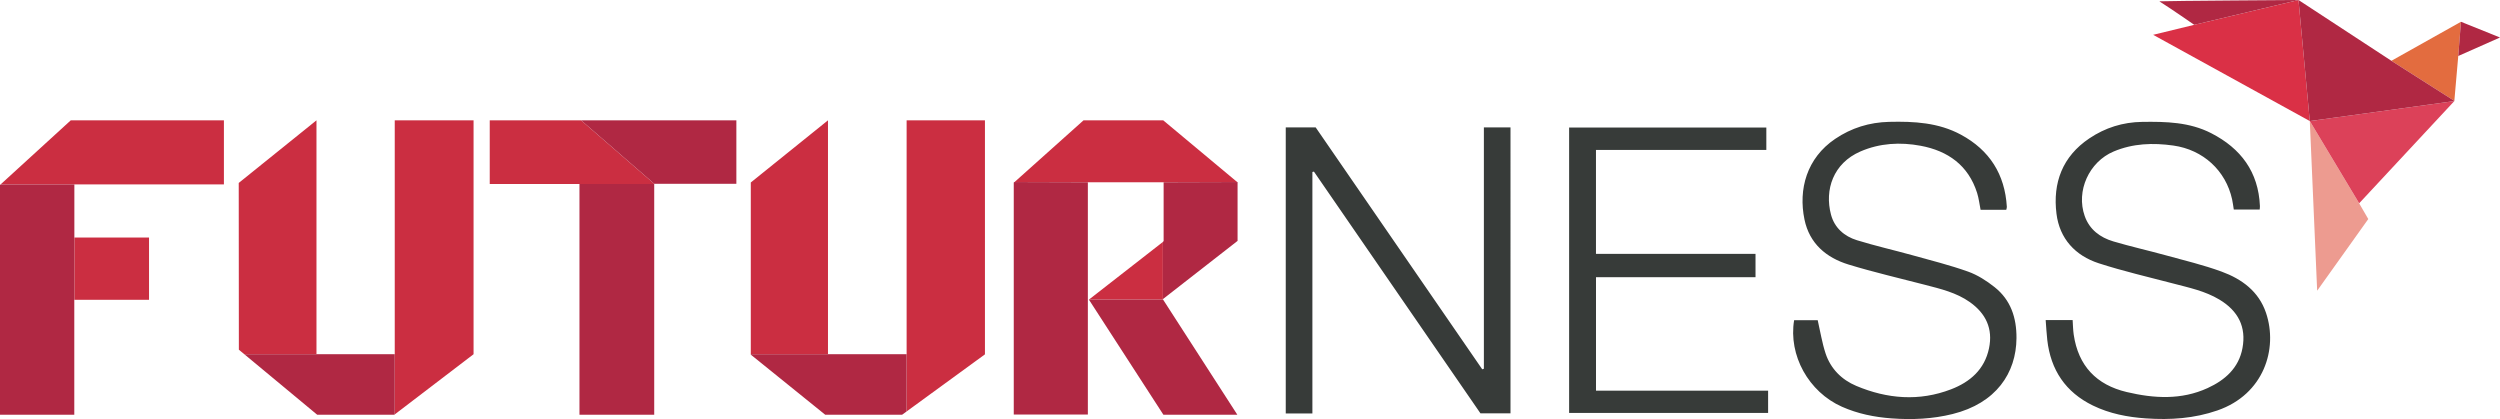
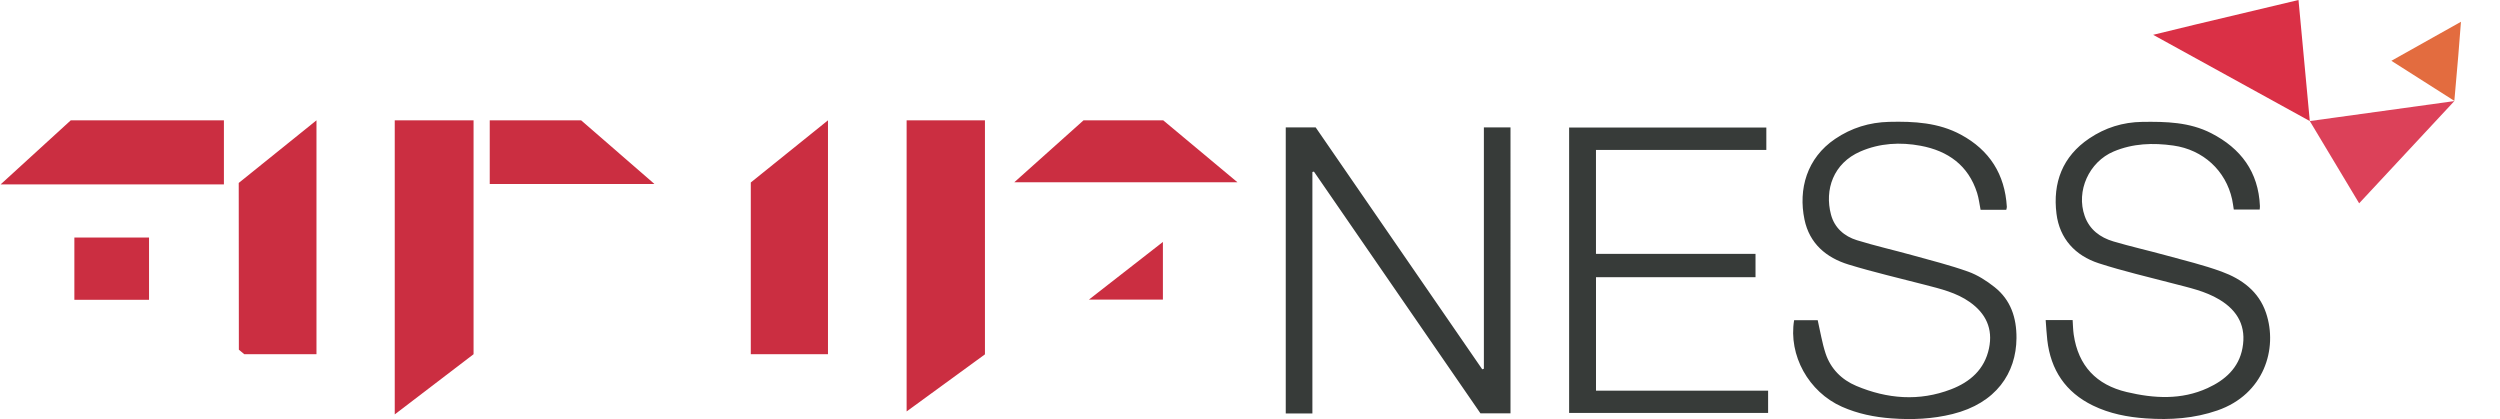
<svg xmlns="http://www.w3.org/2000/svg" viewBox="0 0 1431.806 240">
  <path d="M849.849 211.182l-.926.333L753.508 72.95h-17.13V236.8h15.26V98.5l.882-.219 95.374 138.452h17.2V72.964h-15.245v138.218zm447.95-31.99c-4.158-12.342-13.89-19.406-25.43-23.632-10.477-3.837-21.415-6.437-32.199-9.406-9.909-2.728-19.955-4.976-29.805-7.895-7.577-2.244-13.659-6.751-16.41-14.549-5.067-14.368 2.52-31.005 16.553-36.937 11.076-4.682 22.564-5.063 34.217-3.42 17.097 2.41 30.048 14.36 33.656 30.835.424 1.932.647 3.907.955 5.813h14.84c.058-.834.157-1.422.132-2.004-.855-19.548-10.893-32.991-27.895-41.712-12.454-6.388-25.907-6.669-39.5-6.483-11.13.152-21.214 3.344-30.331 9.473-15.373 10.334-21.003 25.424-18.789 43.147 1.786 14.292 10.757 24.004 24.264 28.376 13.995 4.53 28.389 7.836 42.632 11.585 9.033 2.377 18.216 4.28 26.369 9.17 10.86 6.51 15.494 15.72 13.256 27.811-2.112 11.409-9.992 18.34-19.987 22.91-15.052 6.883-30.688 5.95-46.286 2.26-17.402-4.117-27.762-15.012-30.378-32.881-.403-2.754-.424-5.563-.62-8.339h-15.441c.313 3.968.496 7.716.922 11.436 1.97 17.174 10.487 29.89 26.116 37.5 9.568 4.659 19.793 6.637 30.418 7.376 13.976.971 27.618.05 40.924-4.564 26.663-9.245 34.737-35.333 27.818-55.87zm-155.453-14.75c-4.57-3.627-9.754-6.955-15.203-8.896-10.404-3.706-21.174-6.408-31.836-9.366-10.587-2.937-21.323-5.37-31.813-8.609-7.239-2.234-12.835-7.106-14.84-14.65-3.785-14.256 1.29-29.416 16.834-36.167 11.146-4.84 22.894-5.445 34.55-3.266 15.558 2.909 27.287 11.178 32.294 26.996.981 3.098 1.335 6.394 1.99 9.66h14.713c.156-.748.355-1.203.329-1.646-1.1-18.661-9.888-32.513-26.303-41.372-12.843-6.932-26.83-7.681-41.071-7.343-11.353.27-21.628 3.458-30.96 9.761-16.268 10.987-21.154 28.836-17.571 46.154 2.85 13.782 12.463 21.895 25.284 25.815 14.415 4.408 29.141 7.799 43.74 11.603 8.943 2.331 17.985 4.443 25.692 9.906 9.167 6.5 13.328 15.214 10.968 26.474-2.537 12.11-10.834 19.277-21.716 23.462-18.275 7.026-36.568 5.512-54.318-1.959-8.341-3.51-14.676-9.82-17.57-18.605-2.009-6.097-3.006-12.528-4.504-19.026h-13.502c-3.346 20.106 8.28 41.092 27.374 49.571 9.056 4.022 18.56 5.95 28.454 6.677 11.793.868 23.426.356 34.884-2.487 24.973-6.197 36.494-23.497 36.633-43.48.081-11.663-3.264-21.852-12.532-29.208zm-228.28-5.698h91.358v-13.358h-91.375v-59.52h97.573v-12.83h-112.95v163.479h113.964v-12.777h-98.57v-64.994z" fill="#373b39" />
-   <path fill="#ed9b90" d="M1327.09 166.498l29.279-41.046-5.231-9.01-28.263-47.106z" />
  <path fill="#da3046" d="M1322.875 69.336L1316.401 0l-59.71 14.215-23.533 5.727z" />
  <path fill="#e36c3f" d="M1409.448 12.47l-39.853 22.349 36.064 22.947 2.245-25.701z" />
  <path fill="#dc4159" d="M1336.523 67.45l-13.648 1.886 28.263 47.106 54.51-58.548z" />
  <path d="M666.196 68.91h-45.63l-39.662 35.478h127.802l-42.51-35.478zm-.177 102.686v-33.032l-42.38 33.032h42.38zm-236.023 31.279h44.206V68.91l-44.206 35.6v98.365zm89.249 32.764l44.857-32.7V68.91h-44.857v166.73zM280.483 68.91v36.483h94.204v-.136L332.823 68.91h-52.34zM136.8 200.286l3.099 2.572h41.355V68.91l-44.528 35.867.074 95.509zm89.277 37.054l45.142-34.473V68.91h-45.142v168.43zM42.591 171.72h42.764v-35.677H42.591v35.677zM.37 105.6h127.87V68.91H40.535L.37 105.6z" fill="#cb2e41" />
-   <path d="M1256.692 14.215L1316.402 0s-74.555.484-79.716.754c6.938 4.372 20.006 13.46 20.006 13.46zm152.756-1.745l-1.544 19.595 23.902-10.59-22.358-9.005zM1316.4 0l6.474 69.336 13.648-1.886 69.125-9.556.01-.128-36.063-22.947L1316.401 0zM666.02 171.596h-42.38l42.654 65.917h42.347l-42.62-66.084v.167zm.415-67.198v33.724l-.415.323v32.865l42.763-33.345v-33.633l-.076-.063-42.272.13zm-85.832.14v132.856h42.437V104.398l-42.135-.129-.302.27zm-150.606 98.57l42.605 34.405h44.073l2.57-1.874v-32.764h-89.248v.234zm-98.123 34.405h42.814v-132.12h-42.814v132.12zm42.814-132.256h47.048V68.91h-88.912l41.864 36.347zM181.644 237.513h44.207l.226-.173v-34.482H139.9l41.745 34.655zM0 105.938v131.575h42.55V171.72h.041V105.6H.37l-.37.338z" fill="#b02843" />
</svg>